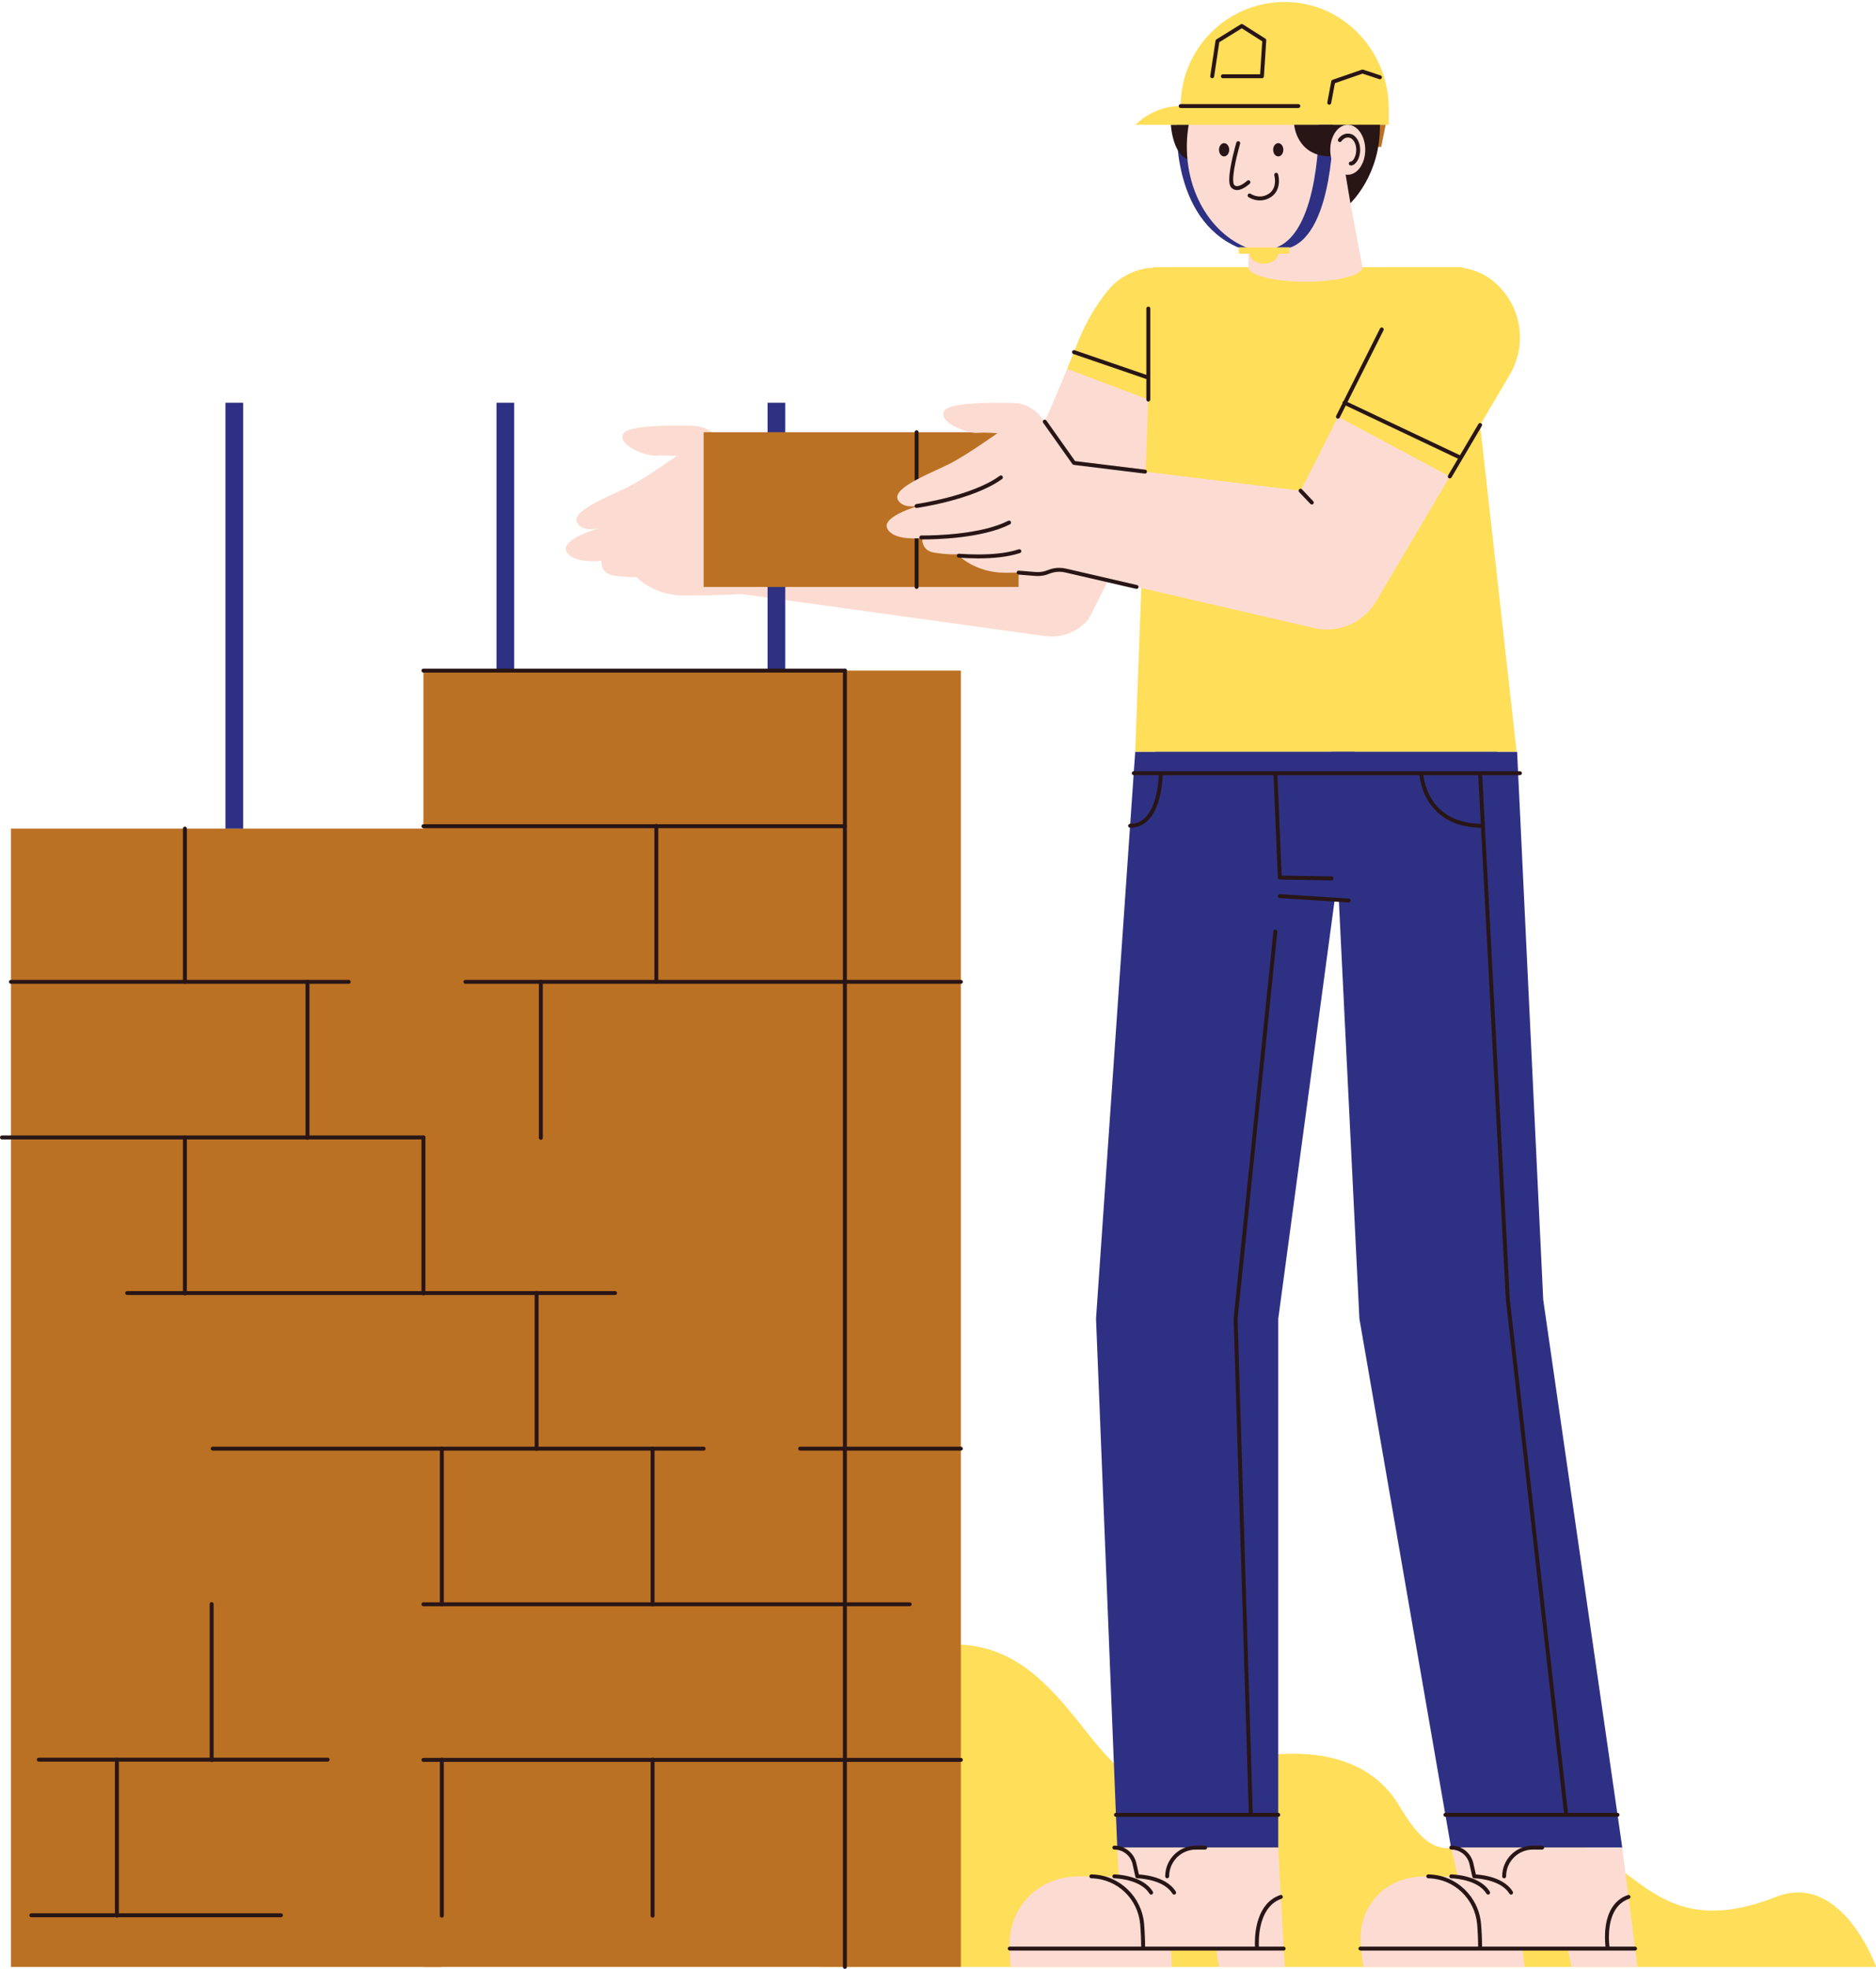
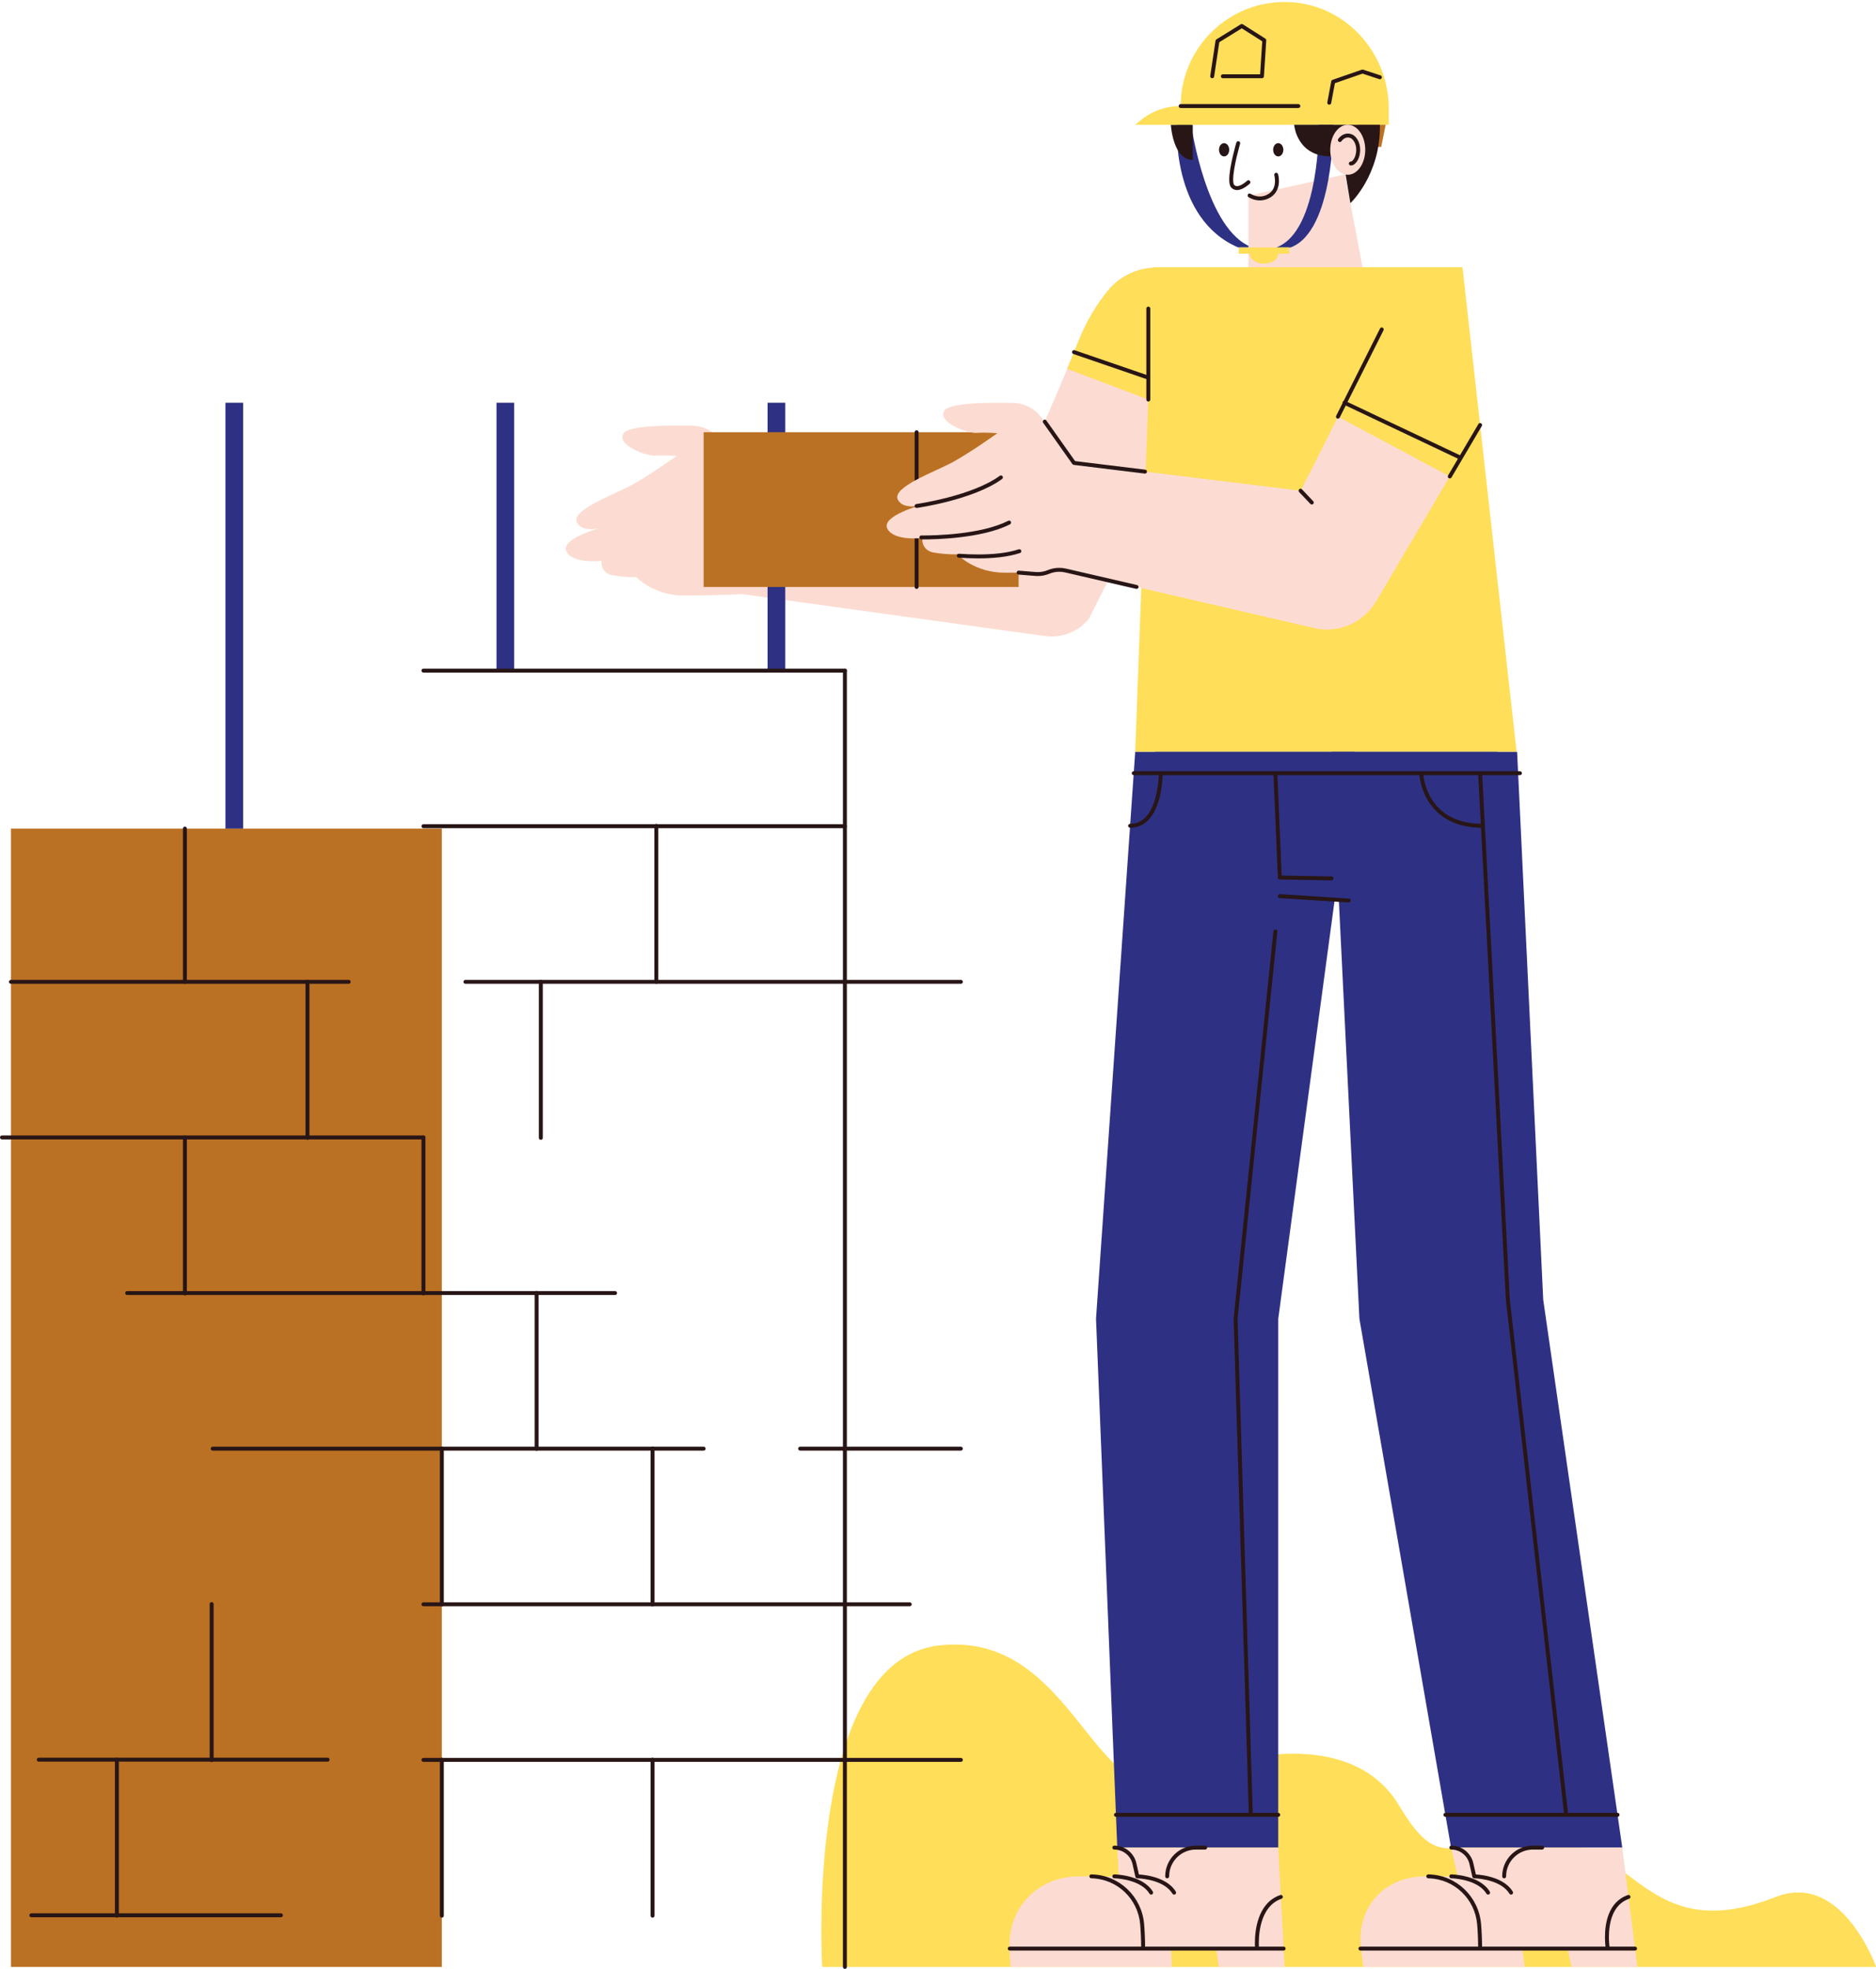
<svg xmlns="http://www.w3.org/2000/svg" fill="#000000" height="500.5" preserveAspectRatio="xMidYMid meet" version="1" viewBox="0.0 -0.5 477.0 500.5" width="477" zoomAndPan="magnify">
  <defs>
    <clipPath id="a">
      <path d="M 208 417 L 477.039 417 L 477.039 499.941 L 208 499.941 Z M 208 417" />
    </clipPath>
    <clipPath id="b">
      <path d="M 345 469 L 417 469 L 417 499.941 L 345 499.941 Z M 345 469" />
    </clipPath>
    <clipPath id="c">
      <path d="M 256 469 L 327 469 L 327 499.941 L 256 499.941 Z M 256 469" />
    </clipPath>
    <clipPath id="d">
      <path d="M 107 169 L 245 169 L 245 499.941 L 107 499.941 Z M 107 169" />
    </clipPath>
    <clipPath id="e">
      <path d="M 2 210 L 113 210 L 113 499.941 L 2 499.941 Z M 2 210" />
    </clipPath>
    <clipPath id="f">
      <path d="M 214 169 L 216 169 L 216 499.941 L 214 499.941 Z M 214 169" />
    </clipPath>
  </defs>
  <g>
    <g clip-path="url(#a)" id="change1_6">
      <path d="M 477.039 499.441 L 209.051 499.441 C 209.051 499.441 204.391 421.957 238.535 417.762 C 272.684 413.566 277.965 460.316 298.598 451.926 C 319.23 443.535 344.98 440.438 355.766 458.469 C 366.555 476.496 369.242 466.594 391.457 466.594 C 415.559 466.594 418.008 494.781 451.57 481.641 C 468.375 475.062 477.039 499.441 477.039 499.441" fill="#ffde59" />
    </g>
    <g id="change2_1">
      <path d="M 318.492 62.406 C 306.676 58.336 302.871 31.223 302.871 31.223 L 299.238 31.223 C 299.238 31.223 297.707 55.102 314.859 62.406 L 318.492 62.406" fill="#2e3183" />
    </g>
    <g id="change3_1">
      <path d="M 297.707 31.223 C 297.707 31.223 298.211 40.156 303.27 40.156 L 303.27 31.223 L 297.707 31.223" fill="#281516" />
    </g>
    <g id="change4_1">
      <path d="M 303.859 70.738 C 297.109 65.57 287.191 66.727 281.773 73.281 C 279.023 76.609 276.254 81.008 273.961 86.789 C 266.312 106.062 256.973 125.867 256.973 125.867 L 191.922 122.16 L 188.41 150.465 L 265.727 161.176 C 269.953 161.762 274.18 160.09 276.859 156.77 L 308.988 93.148 C 312.895 85.418 310.738 76 303.859 70.738" fill="#fcdcd2" />
    </g>
    <g id="change4_2">
      <path d="M 192.695 123.109 L 182.879 111.016 C 181.234 108.984 178.781 107.781 176.172 107.715 C 170.23 107.562 159.883 107.605 158.531 109.672 C 156.621 112.594 164.375 115.492 166.734 115.324 C 169.094 115.156 172.016 115.402 172.016 115.402 C 172.016 115.402 165.039 120.391 160.555 122.82 C 156.191 125.184 144.938 129.195 146.73 132.371 C 148.262 135.078 152.871 133.605 152.871 133.605 C 152.871 133.605 142.348 136.418 144.035 139.68 C 145.723 142.938 152.914 142.035 152.914 142.035 C 152.914 142.035 152.574 145.184 155.836 145.746 C 159.094 146.309 161.789 146.191 161.789 146.191 C 161.789 146.191 166.172 150.91 174.02 150.871 C 185.875 150.816 189.754 150.402 189.754 150.402 L 192.695 123.109" fill="#fcdcd2" />
    </g>
    <g id="change1_1">
      <path d="M 303.859 70.738 C 297.109 65.57 287.191 66.727 281.773 73.281 C 279.023 76.609 276.254 81.008 273.961 86.789 C 273.105 88.945 272.227 91.113 271.344 93.258 L 302.91 105.188 L 308.988 93.148 C 312.895 85.418 310.738 76 303.859 70.738" fill="#ffde59" />
    </g>
    <g id="change1_2">
      <path d="M 385.621 190.621 L 288.641 190.621 L 293.227 67.426 L 371.859 67.426 L 385.621 190.621" fill="#ffde59" />
    </g>
    <g id="change2_2">
      <path d="M 288.641 190.621 L 278.68 334.695 L 284.078 469.113 L 325.008 469.113 L 325.012 334.695 L 344.426 190.621 L 288.641 190.621" fill="#2e3183" />
    </g>
    <g id="change2_3">
      <path d="M 338.566 190.621 L 345.648 334.695 L 368.953 469.113 L 412.484 469.113 L 392.387 329.867 L 385.746 190.621 L 338.566 190.621" fill="#2e3183" />
    </g>
    <g id="change4_3">
      <path d="M 346.441 67.426 L 317.434 67.426 L 317.434 49.242 L 341.973 43.836 L 346.441 67.426" fill="#fcdcd2" />
    </g>
    <g id="change4_4">
-       <path d="M 346.441 67.426 C 346.441 69.465 339.945 71.113 331.938 71.113 C 323.926 71.113 317.434 69.465 317.434 67.426 C 317.434 65.391 323.926 63.742 331.938 63.742 C 339.945 63.742 346.441 65.391 346.441 67.426" fill="#fcdcd2" />
-     </g>
+       </g>
    <g id="change4_5">
-       <path d="M 345.523 39.09 C 344.559 53.191 334.816 63.742 323.688 63.742 C 312.559 63.742 302.816 53.191 301.848 39.09 C 300.789 23.617 310.523 9.926 323.688 9.926 C 336.852 9.926 346.586 23.617 345.523 39.09" fill="#fcdcd2" />
-     </g>
+       </g>
    <g clip-path="url(#b)" id="change4_9">
      <path d="M 346.07 495.012 C 344.734 484.453 351.797 476.418 362.402 476.418 L 370.625 476.418 L 368.953 469.113 L 412.484 469.113 L 416.324 499.441 L 399.621 499.441 L 398.527 494.621 L 387.062 494.621 L 387.672 499.441 L 346.633 499.441 L 346.07 495.012" fill="#fcdcd2" />
    </g>
    <g clip-path="url(#c)" id="change4_10">
      <path d="M 256.703 495.012 C 256.141 484.453 263.785 476.418 274.395 476.418 L 284.469 476.418 L 284.078 469.113 L 325.008 469.113 L 326.633 499.441 L 309.93 499.441 L 309.188 494.621 L 297.723 494.621 L 297.98 499.441 L 256.941 499.441 L 256.703 495.012" fill="#fcdcd2" />
    </g>
    <g id="change2_4">
      <path d="M 380.664 228.387 L 293.762 228.387 L 293.762 190.621 L 380.664 190.621 L 380.664 228.387" fill="#2e3183" />
    </g>
    <g clip-path="url(#d)" id="change5_3">
-       <path d="M 244.316 169.953 L 107.664 169.953 L 107.664 499.441 L 244.316 499.441 L 244.316 169.953" fill="#bb7123" />
-     </g>
+       </g>
    <g clip-path="url(#e)" id="change5_4">
      <path d="M 112.344 210.109 L 2.781 210.109 L 2.781 499.441 L 112.344 499.441 L 112.344 210.109" fill="#bb7123" />
    </g>
    <g id="change1_3">
-       <path d="M 379.797 71.066 C 373.262 65.629 363.305 66.379 357.621 72.703 C 354.738 75.914 351.793 80.195 349.266 85.879 C 345.613 94.082 341.641 102.367 338.309 109.133 L 366.191 124.734 L 383.898 94.703 C 388.512 86.883 386.773 76.875 379.797 71.066" fill="#ffde59" />
-     </g>
+       </g>
    <g id="change2_5">
      <path d="M 130.738 101.863 L 126.242 101.863 L 126.242 169.953 L 130.738 169.953 L 130.738 101.863" fill="#2e3183" />
    </g>
    <g id="change2_6">
      <path d="M 199.664 101.863 L 195.168 101.863 L 195.168 169.953 L 199.664 169.953 L 199.664 101.863" fill="#2e3183" />
    </g>
    <g id="change2_7">
      <path d="M 61.816 101.863 L 57.32 101.863 L 57.32 210.109 L 61.816 210.109 L 61.816 101.863" fill="#2e3183" />
    </g>
    <g id="change5_1">
      <path d="M 258.996 148.691 L 178.91 148.691 L 178.91 109.359 L 258.996 109.359 L 258.996 148.691" fill="#bb7123" />
    </g>
    <g id="change3_2">
      <path d="M 232.562 109.359 L 232.562 148.691 C 232.562 148.965 232.785 149.191 233.062 149.191 C 233.34 149.191 233.562 148.965 233.562 148.691 L 233.562 109.359 C 233.562 109.082 233.34 108.859 233.062 108.859 C 232.785 108.859 232.562 109.082 232.562 109.359" fill="#281516" />
    </g>
    <g id="change4_6">
      <path d="M 330.688 124.227 L 267.453 116.477 L 271.344 144.605 L 334.785 159.285 C 340.773 160.367 346.809 157.605 349.898 152.359 L 368.629 120.605 L 340.188 105.414 C 335.828 114.27 330.688 124.227 330.688 124.227" fill="#fcdcd2" />
    </g>
    <g id="change4_7">
      <path d="M 274.281 117.312 L 264.469 105.215 C 262.82 103.184 260.371 101.984 257.758 101.918 C 251.816 101.766 241.473 101.809 240.121 103.875 C 238.211 106.797 245.965 109.691 248.324 109.527 C 250.684 109.359 253.605 109.605 253.605 109.605 C 253.605 109.605 246.629 114.594 242.141 117.023 C 237.777 119.383 226.523 123.398 228.32 126.574 C 229.848 129.281 234.457 127.805 234.457 127.805 C 234.457 127.805 223.938 130.621 225.621 133.879 C 227.309 137.137 234.5 136.238 234.5 136.238 C 234.5 136.238 234.164 139.387 237.422 139.945 C 240.68 140.508 243.379 140.391 243.379 140.391 C 243.379 140.391 247.762 145.109 255.609 145.074 C 267.465 145.02 271.344 144.605 271.344 144.605 L 274.281 117.312" fill="#fcdcd2" />
    </g>
    <g id="change1_4">
      <path d="M 327.617 0.02 C 312.566 -0.516 300.199 11.527 300.199 26.457 C 296.426 26.457 292.773 27.777 289.875 30.195 L 288.641 31.223 L 353.105 31.223 L 353.105 27.09 C 353.105 12.746 341.953 0.527 327.617 0.02" fill="#ffde59" />
    </g>
    <g id="change5_2">
      <path d="M 352.32 31.223 L 351.195 36.836 L 349.285 36.836 L 345.133 31.223 L 352.32 31.223" fill="#bb7123" />
    </g>
    <g id="change2_8">
      <path d="M 324.492 62.406 C 335.688 58.336 335.352 31.223 335.352 31.223 L 338.984 31.223 C 338.984 31.223 339.246 58.336 328.125 62.406 L 324.492 62.406" fill="#2e3183" />
    </g>
    <g id="change1_5">
      <path d="M 314.977 62.406 L 314.977 63.996 L 317.75 63.996 C 317.75 65.387 319.375 66.508 321.379 66.508 C 323.383 66.508 325.004 65.387 325.004 63.996 L 327.781 63.996 L 327.781 62.406 L 314.977 62.406" fill="#ffde59" />
    </g>
    <g id="change3_3">
      <path d="M 326.309 37.57 C 326.309 38.504 325.73 39.258 325.012 39.258 C 324.297 39.258 323.719 38.504 323.719 37.57 C 323.719 36.641 324.297 35.887 325.012 35.887 C 325.73 35.887 326.309 36.641 326.309 37.57" fill="#281516" />
    </g>
    <g id="change3_4">
      <path d="M 312.543 37.57 C 312.543 38.504 311.965 39.258 311.246 39.258 C 310.531 39.258 309.949 38.504 309.949 37.57 C 309.949 36.641 310.531 35.887 311.246 35.887 C 311.965 35.887 312.543 36.641 312.543 37.57" fill="#281516" />
    </g>
    <g id="change3_5">
      <path d="M 329.059 31.223 C 329.059 31.223 329.641 39.258 338.395 39.258 L 340.684 35.105 L 343.355 51.141 C 343.355 51.141 351.086 43.934 350.859 31.223 L 329.059 31.223" fill="#281516" />
    </g>
    <g id="change4_8">
      <path d="M 347.133 37.57 C 347.133 41.078 345.141 43.922 342.684 43.922 C 340.227 43.922 338.234 41.078 338.234 37.57 C 338.234 34.066 340.227 31.223 342.684 31.223 C 345.141 31.223 347.133 34.066 347.133 37.57" fill="#fcdcd2" />
    </g>
    <g id="change3_6">
      <path d="M 341.102 35.375 L 340.945 35.273 L 341.102 35.375 L 340.945 35.273 L 341.102 35.375 C 341.105 35.371 341.273 35.121 341.559 34.887 C 341.848 34.656 342.23 34.449 342.707 34.449 C 342.887 34.449 343.082 34.477 343.301 34.551 C 343.566 34.633 343.973 34.938 344.285 35.449 C 344.605 35.965 344.844 36.676 344.844 37.57 C 344.844 38.469 344.609 39.266 344.297 39.809 C 344.141 40.078 343.965 40.285 343.809 40.406 C 343.652 40.535 343.527 40.57 343.461 40.566 C 343.184 40.566 342.961 40.793 342.961 41.066 C 342.961 41.344 343.184 41.566 343.461 41.566 C 343.828 41.566 344.156 41.41 344.434 41.188 C 345.258 40.516 345.832 39.18 345.844 37.57 C 345.844 36.496 345.555 35.598 345.137 34.926 C 344.715 34.254 344.184 33.793 343.617 33.602 C 343.301 33.496 342.996 33.449 342.707 33.449 C 341.906 33.449 341.289 33.809 340.891 34.145 C 340.484 34.484 340.277 34.809 340.262 34.84 C 340.109 35.07 340.18 35.379 340.414 35.527 C 340.645 35.676 340.953 35.605 341.102 35.375" fill="#281516" />
    </g>
    <g id="change3_7">
      <path d="M 330.324 124.57 L 333.18 127.574 C 333.367 127.773 333.684 127.781 333.887 127.594 C 334.086 127.402 334.094 127.086 333.902 126.887 L 331.051 123.883 C 330.859 123.68 330.547 123.672 330.344 123.863 C 330.145 124.055 330.137 124.367 330.324 124.57 Z M 243.746 141.246 C 245.289 141.352 246.98 141.43 248.723 141.43 C 252.359 141.426 256.199 141.105 259.34 140.07 C 259.602 139.984 259.746 139.699 259.656 139.438 C 259.57 139.176 259.289 139.035 259.027 139.121 C 256.059 140.105 252.297 140.43 248.723 140.43 C 247.012 140.43 245.34 140.355 243.816 140.246 C 243.539 140.227 243.301 140.438 243.281 140.711 C 243.262 140.988 243.469 141.227 243.746 141.246 Z M 234.254 136.602 C 234.258 136.602 234.465 136.605 234.844 136.605 C 236.238 136.605 239.945 136.551 244.188 136.047 C 248.434 135.539 253.215 134.598 256.809 132.766 C 257.051 132.637 257.148 132.336 257.023 132.09 C 256.898 131.844 256.598 131.746 256.352 131.875 C 252.957 133.613 248.254 134.559 244.07 135.055 C 239.887 135.551 236.215 135.605 234.844 135.605 C 234.473 135.605 234.273 135.602 234.273 135.602 C 233.996 135.594 233.77 135.812 233.766 136.09 C 233.758 136.367 233.977 136.594 234.254 136.602 Z M 233.133 128.602 C 233.145 128.602 236.723 128.098 241.211 126.934 C 245.699 125.762 251.098 123.945 254.793 121.246 C 255.016 121.086 255.062 120.77 254.902 120.547 C 254.738 120.324 254.426 120.277 254.203 120.441 C 250.707 123 245.387 124.816 240.957 125.965 C 238.742 126.539 236.746 126.953 235.309 127.223 C 234.59 127.355 234.008 127.453 233.609 127.516 C 233.211 127.582 232.992 127.613 232.992 127.613 C 232.719 127.652 232.527 127.902 232.566 128.176 C 232.605 128.449 232.859 128.641 233.133 128.602 Z M 258.957 145.543 L 263.277 145.891 C 263.48 145.906 263.68 145.914 263.883 145.914 C 264.883 145.914 265.871 145.719 266.797 145.332 C 267.605 144.996 268.465 144.828 269.328 144.828 C 269.824 144.828 270.324 144.883 270.816 144.996 L 288.879 149.176 C 289.148 149.238 289.414 149.07 289.477 148.805 C 289.539 148.531 289.371 148.266 289.102 148.203 L 271.039 144.023 C 270.477 143.891 269.902 143.828 269.328 143.828 C 268.336 143.828 267.344 144.023 266.414 144.41 C 265.609 144.742 264.75 144.914 263.883 144.914 C 263.707 144.914 263.531 144.906 263.355 144.895 L 259.039 144.547 C 258.762 144.523 258.523 144.73 258.5 145.008 C 258.477 145.281 258.684 145.523 258.961 145.543 Z M 291.195 118.883 L 273.141 116.668 L 273.078 117.164 L 273.484 116.875 C 273.484 116.871 272.344 115.266 270.844 113.152 C 269.344 111.035 267.484 108.41 266.051 106.379 C 265.895 106.152 265.582 106.098 265.355 106.258 C 265.129 106.414 265.074 106.727 265.234 106.953 C 268.102 111.02 272.672 117.453 272.672 117.453 C 272.754 117.57 272.879 117.645 273.02 117.66 L 291.07 119.875 C 291.348 119.906 291.598 119.715 291.629 119.438 C 291.664 119.164 291.469 118.914 291.195 118.883 Z M 320.121 494.73 L 320.113 494.645 C 320.102 494.461 320.07 494.008 320.07 493.375 C 320.07 491.918 320.227 489.504 321.035 487.266 C 321.852 485.023 323.281 482.996 325.844 482.113 C 326.102 482.027 326.242 481.742 326.152 481.48 C 326.062 481.219 325.777 481.078 325.52 481.172 C 322.59 482.172 320.961 484.52 320.098 486.926 C 319.227 489.34 319.074 491.848 319.07 493.375 C 319.07 494.262 319.125 494.816 319.125 494.828 C 319.152 495.102 319.398 495.305 319.672 495.277 C 319.945 495.25 320.148 495.008 320.121 494.73 Z M 289.168 476.918 C 289.168 476.918 289.262 476.918 289.449 476.93 C 290.098 476.965 291.789 477.109 293.555 477.672 C 295.32 478.23 297.133 479.207 298.113 480.82 C 298.258 481.059 298.566 481.133 298.801 480.988 C 299.035 480.844 299.109 480.535 298.969 480.301 C 297.609 478.098 295.145 477.035 293.059 476.488 C 290.961 475.941 289.207 475.918 289.184 475.918 C 288.906 475.914 288.68 476.133 288.676 476.41 C 288.672 476.688 288.891 476.914 289.168 476.918 Z M 283.324 476.918 C 283.324 476.918 283.422 476.918 283.605 476.93 C 284.254 476.965 285.945 477.109 287.711 477.672 C 289.477 478.234 291.289 479.207 292.27 480.82 C 292.414 481.059 292.723 481.133 292.957 480.988 C 293.191 480.844 293.266 480.535 293.121 480.301 C 291.77 478.098 289.301 477.035 287.215 476.488 C 285.117 475.941 283.363 475.918 283.34 475.918 C 283.062 475.914 282.836 476.133 282.832 476.41 C 282.828 476.688 283.051 476.914 283.324 476.918 Z M 277.477 476.918 L 277.613 476.922 L 277.609 476.922 C 284.098 477.098 289.375 482.172 289.91 488.648 C 290.062 490.434 290.16 492.492 290.16 494.781 C 290.16 495.055 290.387 495.281 290.66 495.281 C 290.938 495.281 291.16 495.055 291.16 494.781 C 291.16 492.461 291.059 490.379 290.91 488.562 C 290.328 481.59 284.641 476.113 277.637 475.922 L 277.633 475.922 L 277.5 475.918 C 277.223 475.91 276.992 476.129 276.988 476.406 C 276.98 476.684 277.199 476.91 277.477 476.918 Z M 283.332 469.613 C 285.551 469.613 287.473 471.148 287.965 473.316 L 288.688 476.527 C 288.75 476.797 289.016 476.965 289.285 476.906 C 289.555 476.844 289.723 476.578 289.664 476.309 L 288.938 473.094 C 288.348 470.473 286.02 468.613 283.332 468.613 C 283.055 468.613 282.832 468.836 282.832 469.113 C 282.832 469.391 283.055 469.613 283.332 469.613 Z M 297.273 476.418 C 297.273 474.535 298.035 472.84 299.266 471.605 C 300.5 470.375 302.195 469.613 304.078 469.613 L 306.438 469.613 C 306.715 469.613 306.938 469.391 306.938 469.113 C 306.938 468.836 306.715 468.613 306.438 468.613 L 304.078 468.613 C 299.766 468.613 296.273 472.105 296.273 476.418 C 296.273 476.691 296.496 476.918 296.773 476.918 C 297.051 476.918 297.273 476.691 297.273 476.418 Z M 326.387 494.281 L 256.742 494.281 C 256.465 494.281 256.242 494.504 256.242 494.781 C 256.242 495.055 256.465 495.281 256.742 495.281 L 326.387 495.281 C 326.66 495.281 326.887 495.055 326.887 494.781 C 326.887 494.504 326.66 494.281 326.387 494.281 Z M 409.285 494.695 C 409.285 494.695 409.273 494.629 409.254 494.496 C 409.199 494.09 409.086 493.105 409.086 491.855 C 409.086 490.219 409.285 488.121 410.031 486.281 C 410.785 484.438 412.047 482.871 414.234 482.113 C 414.496 482.027 414.633 481.742 414.547 481.48 C 414.453 481.219 414.172 481.078 413.91 481.172 C 411.402 482.023 409.922 483.887 409.105 485.906 C 408.285 487.934 408.09 490.141 408.086 491.855 C 408.086 493.602 408.297 494.844 408.297 494.863 C 408.344 495.137 408.602 495.316 408.875 495.273 C 409.148 495.227 409.328 494.969 409.285 494.695 Z M 374.848 476.918 C 374.848 476.918 374.941 476.918 375.129 476.93 C 375.777 476.965 377.469 477.109 379.23 477.672 C 381 478.234 382.812 479.207 383.793 480.82 C 383.938 481.059 384.242 481.133 384.48 480.988 C 384.715 480.844 384.789 480.535 384.645 480.301 C 383.289 478.098 380.824 477.035 378.734 476.488 C 376.641 475.941 374.887 475.918 374.859 475.918 C 374.586 475.914 374.359 476.133 374.355 476.41 C 374.352 476.688 374.57 476.914 374.848 476.918 Z M 369.004 476.918 C 369.004 476.918 369.098 476.918 369.285 476.93 C 369.934 476.965 371.625 477.109 373.387 477.672 C 375.156 478.234 376.969 479.207 377.949 480.82 C 378.094 481.059 378.398 481.133 378.637 480.988 C 378.871 480.844 378.945 480.535 378.801 480.301 C 377.445 478.098 374.98 477.035 372.891 476.488 C 370.797 475.941 369.043 475.918 369.016 475.918 C 368.742 475.914 368.516 476.133 368.512 476.41 C 368.508 476.688 368.727 476.914 369.004 476.918 Z M 363.156 476.918 L 363.289 476.922 C 369.773 477.098 375.051 482.172 375.59 488.648 C 375.738 490.434 375.84 492.492 375.84 494.781 C 375.84 495.055 376.062 495.281 376.34 495.281 C 376.617 495.281 376.84 495.055 376.84 494.781 C 376.84 492.461 376.738 490.379 376.586 488.562 C 376.008 481.59 370.32 476.113 363.316 475.922 L 363.312 475.922 L 363.176 475.918 C 362.902 475.91 362.672 476.129 362.664 476.406 C 362.66 476.684 362.879 476.91 363.156 476.918 Z M 369.012 469.613 C 371.23 469.613 373.152 471.148 373.641 473.316 L 374.367 476.527 C 374.426 476.797 374.695 476.965 374.965 476.906 C 375.234 476.844 375.402 476.578 375.344 476.309 L 374.617 473.094 C 374.023 470.473 371.695 468.613 369.012 468.613 C 368.734 468.613 368.512 468.836 368.512 469.113 C 368.512 469.391 368.734 469.613 369.012 469.613 Z M 382.949 476.418 C 382.953 474.535 383.711 472.84 384.945 471.605 C 386.176 470.375 387.875 469.613 389.758 469.613 L 392.117 469.613 C 392.391 469.613 392.617 469.391 392.617 469.113 C 392.617 468.836 392.391 468.613 392.117 468.613 L 389.758 468.613 C 385.445 468.613 381.953 472.105 381.953 476.418 C 381.953 476.691 382.176 476.918 382.453 476.918 C 382.727 476.918 382.953 476.691 382.953 476.418 Z M 415.734 494.281 L 345.91 494.281 C 345.633 494.281 345.41 494.504 345.41 494.781 C 345.41 495.055 345.633 495.281 345.91 495.281 L 415.734 495.281 C 416.012 495.281 416.234 495.055 416.234 494.781 C 416.234 494.504 416.012 494.281 415.734 494.281 Z M 294.641 196.012 L 294.641 196.031 C 294.641 196.176 294.625 199.484 293.668 202.699 C 293.191 204.305 292.477 205.879 291.457 207.023 C 290.43 208.164 289.137 208.891 287.344 208.895 C 287.066 208.895 286.844 209.121 286.844 209.395 C 286.844 209.672 287.066 209.895 287.344 209.895 C 289.426 209.902 291.043 209 292.203 207.688 C 293.949 205.723 294.777 202.879 295.211 200.496 C 295.633 198.113 295.641 196.176 295.641 196.031 L 295.391 196.031 L 295.641 196.039 L 295.641 196.031 L 295.391 196.031 L 295.641 196.039 C 295.648 195.762 295.43 195.531 295.152 195.523 C 294.879 195.516 294.648 195.734 294.641 196.012 Z M 325.008 460.281 L 283.742 460.281 C 283.469 460.281 283.242 460.508 283.242 460.781 C 283.242 461.059 283.469 461.281 283.742 461.281 L 325.008 461.281 C 325.285 461.281 325.508 461.059 325.508 460.781 C 325.508 460.508 325.285 460.281 325.008 460.281 Z M 323.785 236.203 L 313.672 334.645 L 313.672 334.711 L 317.539 460.797 C 317.547 461.074 317.777 461.293 318.055 461.281 C 318.332 461.273 318.547 461.043 318.539 460.766 L 314.672 334.715 L 324.781 236.305 C 324.809 236.031 324.609 235.785 324.336 235.758 C 324.059 235.727 323.816 235.93 323.785 236.203 Z M 367.508 461.281 L 411.281 461.281 C 411.559 461.281 411.781 461.059 411.781 460.781 C 411.781 460.508 411.559 460.281 411.281 460.281 L 367.508 460.281 C 367.23 460.281 367.008 460.508 367.008 460.781 C 367.008 461.059 367.23 461.281 367.508 461.281 Z M 375.84 196.051 L 382.895 329.895 L 382.898 329.922 L 397.73 460.84 C 397.762 461.113 398.012 461.309 398.285 461.277 C 398.559 461.246 398.758 461 398.727 460.727 L 383.895 329.828 L 376.84 195.996 C 376.824 195.723 376.59 195.512 376.312 195.523 C 376.039 195.539 375.824 195.773 375.84 196.051 Z M 360.867 196.039 C 360.871 196.086 360.984 199.418 362.988 202.836 C 363.992 204.547 365.477 206.273 367.652 207.594 C 369.828 208.91 372.691 209.812 376.414 209.895 C 376.691 209.902 376.922 209.684 376.926 209.406 C 376.934 209.133 376.715 208.902 376.438 208.898 C 372.859 208.812 370.188 207.957 368.172 206.738 C 365.148 204.906 363.574 202.234 362.75 199.992 C 362.34 198.875 362.117 197.871 362 197.148 C 361.941 196.789 361.906 196.496 361.891 196.301 C 361.879 196.203 361.875 196.125 361.871 196.078 L 361.867 196.008 C 361.859 195.73 361.629 195.516 361.352 195.523 C 361.074 195.535 360.859 195.766 360.867 196.043 Z M 323.785 196.047 L 324.91 222.566 C 324.922 222.828 325.137 223.039 325.398 223.043 L 338.555 223.27 C 338.832 223.273 339.059 223.055 339.066 222.777 C 339.07 222.5 338.848 222.273 338.574 222.27 L 325.887 222.051 L 324.785 196.004 C 324.773 195.727 324.539 195.512 324.262 195.523 C 323.988 195.535 323.773 195.77 323.785 196.047 Z M 325.375 227.762 L 342.906 228.887 C 343.184 228.902 343.422 228.695 343.438 228.418 C 343.453 228.145 343.246 227.906 342.973 227.891 L 325.441 226.766 C 325.164 226.746 324.926 226.957 324.91 227.23 C 324.891 227.508 325.102 227.746 325.375 227.762 Z M 288.266 196.523 L 386.469 196.523 C 386.742 196.523 386.969 196.301 386.969 196.023 C 386.969 195.746 386.742 195.523 386.469 195.523 L 288.266 195.523 C 287.992 195.523 287.766 195.746 287.766 196.023 C 287.766 196.301 287.992 196.523 288.266 196.523 Z M 272.914 89.469 L 291.812 95.957 C 292.074 96.047 292.359 95.906 292.449 95.645 C 292.539 95.387 292.398 95.102 292.137 95.012 L 273.242 88.523 C 272.98 88.434 272.695 88.574 272.605 88.836 C 272.516 89.094 272.656 89.379 272.914 89.469 Z M 292.477 101.055 L 292.477 77.934 C 292.477 77.656 292.254 77.434 291.977 77.434 C 291.699 77.434 291.477 77.656 291.477 77.934 L 291.477 101.055 C 291.477 101.332 291.699 101.555 291.977 101.555 C 292.254 101.555 292.477 101.332 292.477 101.055 Z M 341.633 102.316 L 371.203 116.32 C 371.453 116.438 371.754 116.332 371.871 116.082 C 371.988 115.832 371.883 115.535 371.633 115.414 L 342.059 101.41 C 341.809 101.293 341.512 101.398 341.395 101.648 C 341.277 101.898 341.383 102.195 341.633 102.316 Z M 369.059 120.859 L 376.77 107.777 C 376.91 107.539 376.832 107.234 376.594 107.094 C 376.355 106.953 376.051 107.031 375.91 107.27 L 368.195 120.352 C 368.055 120.59 368.137 120.895 368.371 121.035 C 368.609 121.176 368.918 121.098 369.059 120.859 Z M 340.633 105.641 L 351.777 83.457 C 351.902 83.211 351.801 82.91 351.555 82.785 C 351.309 82.664 351.008 82.762 350.883 83.008 L 339.742 105.191 C 339.617 105.438 339.715 105.738 339.965 105.863 C 340.211 105.984 340.512 105.887 340.633 105.641 Z M 317.438 49.59 C 317.484 49.617 318.652 50.438 320.348 50.441 C 321.191 50.445 322.16 50.227 323.133 49.602 C 323.973 49.059 324.5 48.336 324.801 47.602 C 325.102 46.867 325.188 46.125 325.188 45.496 C 325.188 44.523 324.98 43.812 324.973 43.781 C 324.895 43.516 324.617 43.363 324.352 43.441 C 324.09 43.52 323.938 43.797 324.012 44.062 L 324.02 44.078 C 324.051 44.191 324.188 44.77 324.188 45.496 C 324.188 46.031 324.113 46.648 323.875 47.223 C 323.637 47.797 323.25 48.332 322.59 48.762 C 321.785 49.277 321.023 49.441 320.348 49.441 C 319.668 49.445 319.074 49.273 318.652 49.098 C 318.441 49.012 318.277 48.926 318.164 48.863 L 318.039 48.789 L 318.012 48.773 L 318.008 48.77 C 317.781 48.609 317.469 48.668 317.312 48.895 C 317.156 49.121 317.211 49.434 317.438 49.59 Z M 314.359 35.746 C 314.355 35.75 313.906 37.273 313.457 39.203 C 313.008 41.137 312.555 43.457 312.551 45.133 C 312.551 45.543 312.578 45.918 312.648 46.254 C 312.719 46.586 312.828 46.891 313.043 47.145 C 313.449 47.613 314.008 47.82 314.527 47.812 C 315.383 47.805 316.16 47.371 316.762 46.977 C 317.355 46.578 317.766 46.188 317.777 46.176 C 317.977 45.984 317.984 45.668 317.793 45.469 C 317.602 45.27 317.285 45.262 317.086 45.449 L 317.027 45.508 C 316.883 45.637 316.484 45.98 316 46.277 C 315.52 46.578 314.949 46.816 314.527 46.812 C 314.23 46.805 314.023 46.734 313.797 46.484 C 313.75 46.438 313.676 46.285 313.625 46.051 C 313.578 45.812 313.551 45.496 313.551 45.133 C 313.547 43.629 313.988 41.324 314.43 39.43 C 314.652 38.48 314.875 37.629 315.043 37.016 C 315.207 36.398 315.316 36.027 315.316 36.027 C 315.395 35.762 315.242 35.484 314.98 35.406 C 314.715 35.328 314.438 35.48 314.359 35.746 Z M 308.711 18.961 L 310.023 10.23 L 315.738 6.695 L 320.945 10.004 L 320.406 18.387 L 310.926 18.387 C 310.648 18.387 310.426 18.613 310.426 18.887 C 310.426 19.164 310.648 19.387 310.926 19.387 L 320.875 19.387 C 321.137 19.387 321.355 19.184 321.371 18.922 L 321.961 9.77 C 321.973 9.59 321.883 9.414 321.73 9.316 L 316.012 5.684 C 315.852 5.582 315.645 5.578 315.48 5.68 L 309.301 9.504 C 309.176 9.578 309.09 9.707 309.066 9.852 L 307.719 18.812 C 307.68 19.086 307.867 19.344 308.141 19.383 C 308.414 19.426 308.668 19.234 308.711 18.965 Z M 300.199 26.957 L 330.129 26.957 C 330.402 26.957 330.629 26.73 330.629 26.457 C 330.629 26.18 330.402 25.957 330.129 25.957 L 300.199 25.957 C 299.922 25.957 299.699 26.18 299.699 26.457 C 299.699 26.73 299.922 26.957 300.199 26.957 Z M 338.473 25.699 L 339.422 20.645 L 346.445 18.211 L 350.707 19.617 C 350.969 19.703 351.254 19.562 351.34 19.301 C 351.426 19.035 351.285 18.754 351.02 18.668 L 346.598 17.207 C 346.492 17.172 346.379 17.172 346.277 17.207 L 338.82 19.793 C 338.652 19.852 338.527 19.996 338.492 20.172 L 337.492 25.516 C 337.441 25.789 337.617 26.051 337.891 26.102 C 338.16 26.152 338.422 25.973 338.473 25.699" fill="#281516" />
    </g>
    <g clip-path="url(#f)" id="change3_33">
      <path d="M 214.328 169.953 L 214.328 499.441 C 214.328 499.715 214.555 499.941 214.828 499.941 C 215.105 499.941 215.328 499.715 215.328 499.441 L 215.328 169.953 C 215.328 169.676 215.105 169.453 214.828 169.453 C 214.555 169.453 214.328 169.676 214.328 169.953" fill="#281516" />
    </g>
    <g id="change3_8">
      <path d="M 107.664 210.004 L 214.828 210.004 C 215.105 210.004 215.328 209.781 215.328 209.504 C 215.328 209.227 215.105 209.004 214.828 209.004 L 107.664 209.004 C 107.387 209.004 107.164 209.227 107.164 209.504 C 107.164 209.781 107.387 210.004 107.664 210.004" fill="#281516" />
    </g>
    <g id="change3_9">
      <path d="M 107.664 170.453 L 214.828 170.453 C 215.105 170.453 215.328 170.227 215.328 169.953 C 215.328 169.676 215.105 169.453 214.828 169.453 L 107.664 169.453 C 107.387 169.453 107.164 169.676 107.164 169.953 C 107.164 170.227 107.387 170.453 107.664 170.453" fill="#281516" />
    </g>
    <g id="change3_10">
      <path d="M 118.336 249.555 L 244.316 249.555 C 244.59 249.555 244.816 249.332 244.816 249.055 C 244.816 248.781 244.59 248.555 244.316 248.555 L 118.336 248.555 C 118.059 248.555 117.836 248.781 117.836 249.055 C 117.836 249.332 118.059 249.555 118.336 249.555" fill="#281516" />
    </g>
    <g id="change3_11">
      <path d="M 2.781 249.555 L 88.668 249.555 C 88.945 249.555 89.168 249.332 89.168 249.055 C 89.168 248.781 88.945 248.555 88.668 248.555 L 2.781 248.555 C 2.504 248.555 2.281 248.781 2.281 249.055 C 2.281 249.332 2.504 249.555 2.781 249.555" fill="#281516" />
    </g>
    <g id="change3_12">
      <path d="M 0.5 289.109 L 107.664 289.109 C 107.941 289.109 108.164 288.883 108.164 288.609 C 108.164 288.332 107.941 288.109 107.664 288.109 L 0.5 288.109 C 0.223 288.109 0 288.332 0 288.609 C 0 288.883 0.223 289.109 0.5 289.109" fill="#281516" />
    </g>
    <g id="change3_13">
      <path d="M 32.328 328.66 L 156.395 328.66 C 156.672 328.66 156.895 328.438 156.895 328.16 C 156.895 327.883 156.672 327.66 156.395 327.66 L 32.328 327.66 C 32.051 327.66 31.828 327.883 31.828 328.16 C 31.828 328.438 32.051 328.66 32.328 328.66" fill="#281516" />
    </g>
    <g id="change3_14">
      <path d="M 54.082 368.211 L 178.91 368.211 C 179.188 368.211 179.41 367.988 179.41 367.711 C 179.41 367.438 179.188 367.211 178.91 367.211 L 54.082 367.211 C 53.805 367.211 53.582 367.438 53.582 367.711 C 53.582 367.988 53.805 368.211 54.082 368.211" fill="#281516" />
    </g>
    <g id="change3_15">
      <path d="M 107.664 407.766 L 231.312 407.766 C 231.586 407.766 231.812 407.543 231.812 407.266 C 231.812 406.988 231.586 406.766 231.312 406.766 L 107.664 406.766 C 107.387 406.766 107.164 406.988 107.164 407.266 C 107.164 407.543 107.387 407.766 107.664 407.766" fill="#281516" />
    </g>
    <g id="change3_16">
      <path d="M 107.664 447.316 L 244.316 447.316 C 244.59 447.316 244.816 447.094 244.816 446.816 C 244.816 446.543 244.59 446.316 244.316 446.316 L 107.664 446.316 C 107.387 446.316 107.164 446.543 107.164 446.816 C 107.164 447.094 107.387 447.316 107.664 447.316" fill="#281516" />
    </g>
    <g id="change3_17">
      <path d="M 166.383 209.395 L 166.383 249.055 C 166.383 249.332 166.605 249.555 166.883 249.555 C 167.156 249.555 167.383 249.332 167.383 249.055 L 167.383 209.395 C 167.383 209.121 167.156 208.895 166.883 208.895 C 166.605 208.895 166.383 209.121 166.383 209.395" fill="#281516" />
    </g>
    <g id="change3_18">
      <path d="M 107.164 288.609 L 107.164 328.266 C 107.164 328.543 107.387 328.766 107.664 328.766 C 107.941 328.766 108.164 328.543 108.164 328.266 L 108.164 288.609 C 108.164 288.332 107.941 288.109 107.664 288.109 C 107.387 288.109 107.164 288.332 107.164 288.609" fill="#281516" />
    </g>
    <g id="change3_19">
      <path d="M 137.016 249.055 L 137.016 288.715 C 137.016 288.992 137.238 289.215 137.516 289.215 C 137.789 289.215 138.016 288.992 138.016 288.715 L 138.016 249.055 C 138.016 248.781 137.789 248.555 137.516 248.555 C 137.238 248.555 137.016 248.781 137.016 249.055" fill="#281516" />
    </g>
    <g id="change3_20">
      <path d="M 46.512 288.609 L 46.512 328.266 C 46.512 328.543 46.738 328.766 47.012 328.766 C 47.289 328.766 47.512 328.543 47.512 328.266 L 47.512 288.609 C 47.512 288.332 47.289 288.109 47.012 288.109 C 46.738 288.109 46.512 288.332 46.512 288.609" fill="#281516" />
    </g>
    <g id="change3_21">
      <path d="M 46.512 210.109 L 46.512 249.055 C 46.512 249.332 46.738 249.555 47.012 249.555 C 47.289 249.555 47.512 249.332 47.512 249.055 L 47.512 210.109 C 47.512 209.832 47.289 209.609 47.012 209.609 C 46.738 209.609 46.512 209.832 46.512 210.109" fill="#281516" />
    </g>
    <g id="change3_22">
      <path d="M 77.68 249.055 L 77.68 288.715 C 77.68 288.992 77.902 289.215 78.18 289.215 C 78.457 289.215 78.68 288.992 78.68 288.715 L 78.68 249.055 C 78.68 248.781 78.457 248.555 78.18 248.555 C 77.902 248.555 77.68 248.781 77.68 249.055" fill="#281516" />
    </g>
    <g id="change3_23">
      <path d="M 9.855 447.262 L 83.301 447.262 C 83.578 447.262 83.801 447.039 83.801 446.762 C 83.801 446.488 83.578 446.262 83.301 446.262 L 9.855 446.262 C 9.578 446.262 9.355 446.488 9.355 446.762 C 9.355 447.039 9.578 447.262 9.855 447.262" fill="#281516" />
    </g>
    <g id="change3_24">
      <path d="M 7.965 486.816 L 71.438 486.816 C 71.711 486.816 71.938 486.59 71.938 486.316 C 71.938 486.039 71.711 485.816 71.438 485.816 L 7.965 485.816 C 7.688 485.816 7.465 486.039 7.465 486.316 C 7.465 486.59 7.688 486.816 7.965 486.816" fill="#281516" />
    </g>
    <g id="change3_25">
      <path d="M 29.219 446.762 L 29.219 486.422 C 29.219 486.699 29.441 486.922 29.719 486.922 C 29.992 486.922 30.219 486.699 30.219 486.422 L 30.219 446.762 C 30.219 446.488 29.992 446.262 29.719 446.262 C 29.441 446.262 29.219 446.488 29.219 446.762" fill="#281516" />
    </g>
    <g id="change3_26">
      <path d="M 53.316 407.211 L 53.316 446.871 C 53.316 447.148 53.539 447.371 53.816 447.371 C 54.09 447.371 54.316 447.148 54.316 446.871 L 54.316 407.211 C 54.316 406.934 54.09 406.711 53.816 406.711 C 53.539 406.711 53.316 406.934 53.316 407.211" fill="#281516" />
    </g>
    <g id="change3_27">
      <path d="M 165.426 367.66 L 165.426 407.316 C 165.426 407.594 165.648 407.816 165.926 407.816 C 166.199 407.816 166.426 407.594 166.426 407.316 L 166.426 367.66 C 166.426 367.383 166.199 367.16 165.926 367.16 C 165.648 367.16 165.426 367.383 165.426 367.66" fill="#281516" />
    </g>
    <g id="change3_28">
      <path d="M 111.844 367.66 L 111.844 407.316 C 111.844 407.594 112.066 407.816 112.344 407.816 C 112.617 407.816 112.844 407.594 112.844 407.316 L 112.844 367.66 C 112.844 367.383 112.617 367.16 112.344 367.16 C 112.066 367.16 111.844 367.383 111.844 367.66" fill="#281516" />
    </g>
    <g id="change3_29">
      <path d="M 111.844 446.762 L 111.844 486.422 C 111.844 486.699 112.066 486.922 112.344 486.922 C 112.617 486.922 112.844 486.699 112.844 486.422 L 112.844 446.762 C 112.844 446.488 112.617 446.262 112.344 446.262 C 112.066 446.262 111.844 446.488 111.844 446.762" fill="#281516" />
    </g>
    <g id="change3_30">
      <path d="M 165.426 446.762 L 165.426 486.422 C 165.426 486.699 165.648 486.922 165.926 486.922 C 166.199 486.922 166.426 486.699 166.426 486.422 L 166.426 446.762 C 166.426 446.488 166.199 446.262 165.926 446.262 C 165.648 446.262 165.426 446.488 165.426 446.762" fill="#281516" />
    </g>
    <g id="change3_31">
      <path d="M 135.938 328.105 L 135.938 367.766 C 135.938 368.043 136.16 368.266 136.438 368.266 C 136.715 368.266 136.938 368.043 136.938 367.766 L 136.938 328.105 C 136.938 327.832 136.715 327.605 136.438 327.605 C 136.16 327.605 135.938 327.832 135.938 328.105" fill="#281516" />
    </g>
    <g id="change3_32">
      <path d="M 203.441 368.211 L 244.316 368.211 C 244.59 368.211 244.816 367.988 244.816 367.711 C 244.816 367.438 244.59 367.211 244.316 367.211 L 203.441 367.211 C 203.164 367.211 202.941 367.438 202.941 367.711 C 202.941 367.988 203.164 368.211 203.441 368.211" fill="#281516" />
    </g>
  </g>
</svg>